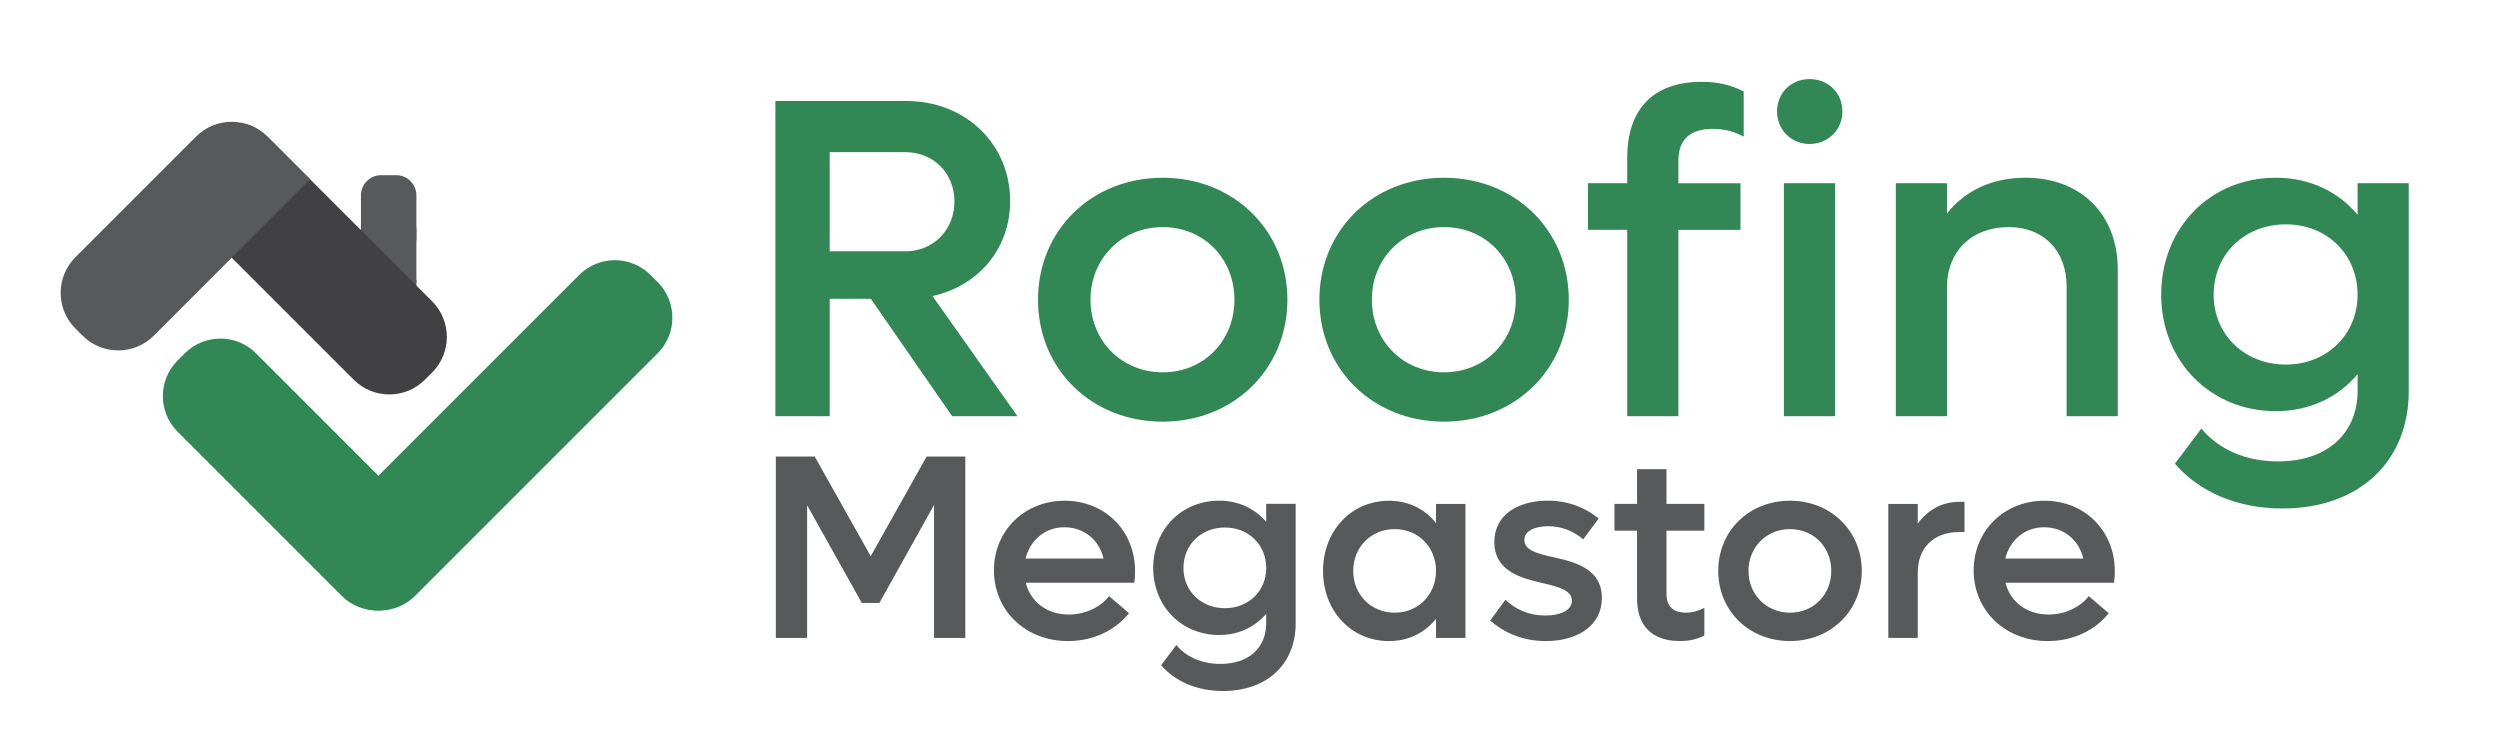
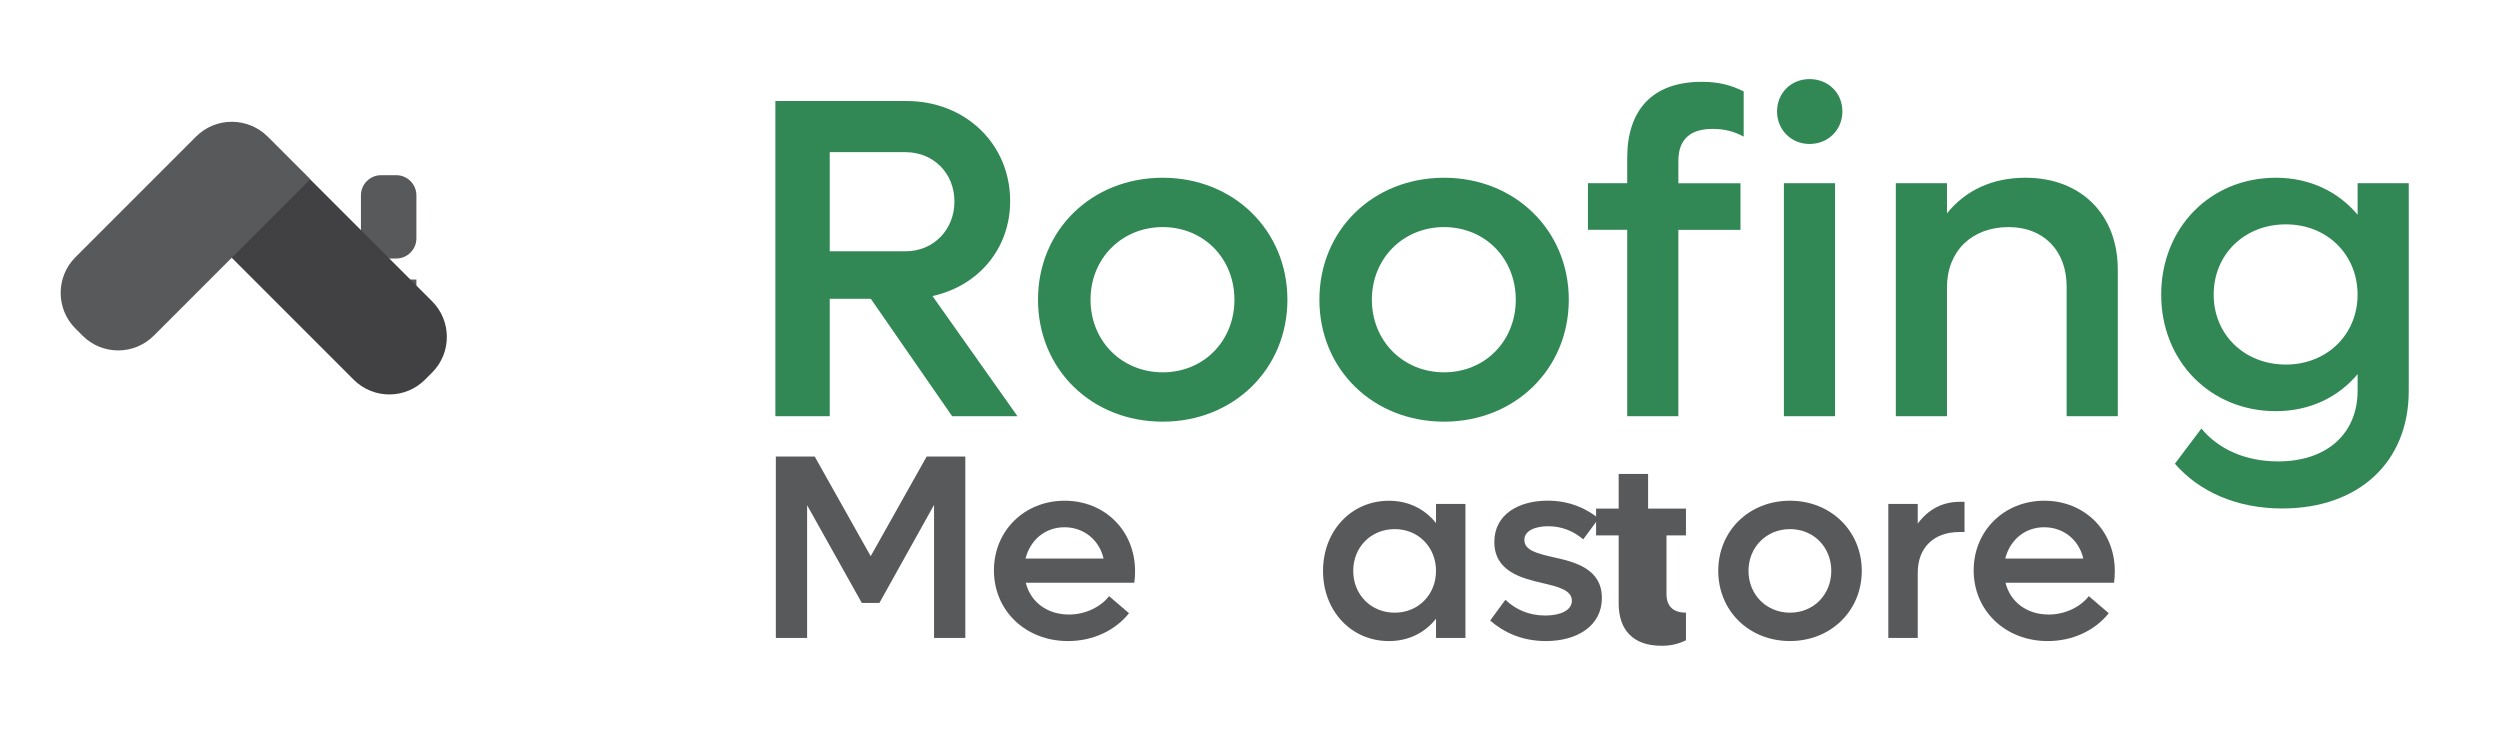
<svg xmlns="http://www.w3.org/2000/svg" version="1.1" x="0px" y="0px" viewBox="0 0 702.69 205.38" style="enable-background:new 0 0 702.69 205.38;" xml:space="preserve">
  <style type="text/css">
	.st0{fill:#318855;}
	.st1{fill:#58595B;}
	.st2{fill:#414042;}
</style>
  <g id="Layer_1">
</g>
  <g id="Mini_Logo">
    <g>
      <g>
        <path class="st0" d="M244.77,83.99h-11.55v33h-15.28V28.39h36.85c16.56,0,29.14,12.07,29.14,28.12c0,13.48-8.99,23.88-21.83,26.7     l23.88,33.77h-18.36L244.77,83.99z M233.22,70.63h21.31c7.83,0,13.74-6.03,13.74-13.99c0-7.96-5.91-13.87-13.74-13.87h-21.31     V70.63z" />
        <path class="st0" d="M291.76,84.24c0-19.52,15.02-34.28,35.05-34.28c19.9,0,35.05,14.76,35.05,34.28     c0,19.51-15.15,34.28-35.05,34.28C306.78,118.52,291.76,103.76,291.76,84.24z M346.97,84.24c0-11.55-8.6-20.41-20.16-20.41     c-11.56,0-20.29,8.86-20.29,20.41s8.73,20.41,20.29,20.41C338.36,104.66,346.97,95.8,346.97,84.24z" />
        <path class="st0" d="M370.85,84.24c0-19.52,15.02-34.28,35.05-34.28c19.9,0,35.05,14.76,35.05,34.28     c0,19.51-15.15,34.28-35.05,34.28C385.87,118.52,370.85,103.76,370.85,84.24z M426.05,84.24c0-11.55-8.6-20.41-20.16-20.41     s-20.29,8.86-20.29,20.41s8.73,20.41,20.29,20.41S426.05,95.8,426.05,84.24z" />
        <path class="st0" d="M478.3,23c4.75,0,8.22,0.9,11.81,2.7v12.71c-2.57-1.41-5.26-2.18-8.73-2.18c-6.16,0-9.63,2.82-9.63,8.99     v6.29h17.46v13.1h-17.46v52.38h-14.38V64.6h-11.04V51.5h11.04v-7.19C457.38,31.22,464.18,23,478.3,23z M499.49,31.35     c0-5.26,3.98-9.12,9.12-9.12c5.26,0,9.24,3.85,9.24,9.12c0,5.14-3.98,9.12-9.24,9.12C503.47,40.46,499.49,36.48,499.49,31.35z      M501.41,51.5h14.38v65.48h-14.38V51.5z" />
        <path class="st0" d="M595.26,75.77v41.21h-14.38V80.52c0-10.01-6.42-16.69-16.3-16.69c-10.4,0-17.33,6.8-17.33,16.95v36.21     h-14.38V51.5h14.38v8.47c5.26-6.55,12.84-10.01,22.08-10.01C584.86,49.96,595.26,60.23,595.26,75.77z" />
        <path class="st0" d="M677.04,51.5v58.42c0,19.9-13.99,33-35.56,33c-12.84,0-23.37-4.75-30.17-12.58l7.45-9.89     c4.75,5.78,12.33,9.24,21.57,9.24c13.74,0,22.34-7.83,22.34-19.9v-4.62c-5.39,6.42-13.35,10.4-22.98,10.4     c-18.49,0-32.23-14.12-32.23-32.74c0-18.74,13.74-32.87,32.23-32.87c9.63,0,17.59,3.98,22.98,10.4V51.5H677.04z M662.66,82.83     c0-11.3-8.6-19.77-20.16-19.77c-11.68,0-20.29,8.47-20.29,19.77c0,11.17,8.6,19.64,20.29,19.64     C654.06,102.47,662.66,94,662.66,82.83z" />
      </g>
      <g>
        <path class="st1" d="M271.33,128.33v50.97h-8.79v-37.38l-15.36,27.55h-4.95L226.86,142v37.3h-8.79v-50.97h10.93l15.73,28     l15.73-28H271.33z" />
        <path class="st1" d="M318.83,163.79h-30.51c1.33,5.39,5.98,8.94,12.11,8.94c4.95,0,9.16-2.36,11.3-5.17l5.61,4.8     c-3.84,4.8-10.05,7.83-17.14,7.83c-11.97,0-20.83-8.57-20.83-19.87c0-11.15,8.57-19.58,19.87-19.58c11.3,0,19.8,8.42,19.8,19.8     C319.05,161.57,318.98,162.75,318.83,163.79z M288.25,156.99h21.94c-1.26-5.32-5.61-8.79-11.01-8.79     C293.79,148.2,289.58,151.75,288.25,156.99z" />
-         <path class="st1" d="M364.18,141.63v33.61c0,11.45-8.05,18.98-20.46,18.98c-7.39,0-13.44-2.73-17.36-7.24l4.28-5.69     c2.73,3.32,7.09,5.32,12.41,5.32c7.9,0,12.85-4.51,12.85-11.45v-2.66c-3.1,3.69-7.68,5.98-13.22,5.98     c-10.64,0-18.54-8.13-18.54-18.84c0-10.78,7.9-18.91,18.54-18.91c5.54,0,10.12,2.29,13.22,5.98v-5.1H364.18z M355.91,159.65     c0-6.5-4.95-11.38-11.6-11.38c-6.72,0-11.67,4.88-11.67,11.38c0,6.43,4.95,11.3,11.67,11.3     C350.96,170.95,355.91,166.08,355.91,159.65z" />
        <path class="st1" d="M411.9,141.63v37.67h-8.27v-5.39c-3.1,3.92-7.68,6.28-13.22,6.28c-10.64,0-18.54-8.49-18.54-19.72     c0-11.23,7.9-19.72,18.54-19.72c5.54,0,10.12,2.36,13.22,6.28v-5.39H411.9z M403.63,160.46c0-6.65-4.95-11.74-11.6-11.74     c-6.72,0-11.67,5.1-11.67,11.74c0,6.65,4.95,11.75,11.67,11.75C398.68,172.21,403.63,167.11,403.63,160.46z" />
        <path class="st1" d="M418.85,174.42l4.28-5.84c2.88,2.73,6.57,4.43,11.23,4.43c4.21,0,7.46-1.48,7.46-4.14     c0-2.95-3.69-3.92-8.13-4.95c-6.06-1.4-13.67-3.32-13.67-11.6c0-7.76,6.87-11.6,15-11.6c6.2,0,11.01,2.29,14.33,5.02L445,151.6     c-2.58-2.22-5.91-3.69-9.82-3.69c-3.69,0-6.72,1.26-6.72,3.84c0,2.95,3.62,3.84,8.2,4.88c6.06,1.33,13.59,3.25,13.59,11.45     c0,7.83-6.94,12.11-15.73,12.11C427.64,180.19,422.47,177.6,418.85,174.42z" />
-         <path class="st1" d="M468.41,149.16v17.8c0,3.55,1.99,5.24,5.47,5.24c2.07,0,3.69-0.59,5.17-1.33v7.76     c-2.07,1.03-4.14,1.55-6.87,1.55c-8.12,0-12.04-4.58-12.04-11.89v-19.13h-6.35v-7.53h6.35v-9.75h8.27v9.75h10.64v7.53H468.41z" />
+         <path class="st1" d="M468.41,149.16v17.8c0,3.55,1.99,5.24,5.47,5.24v7.76     c-2.07,1.03-4.14,1.55-6.87,1.55c-8.12,0-12.04-4.58-12.04-11.89v-19.13h-6.35v-7.53h6.35v-9.75h8.27v9.75h10.64v7.53H468.41z" />
        <path class="st1" d="M482.96,160.46c0-11.23,8.64-19.72,20.17-19.72c11.45,0,20.17,8.5,20.17,19.72     c0,11.23-8.72,19.72-20.17,19.72C491.61,180.19,482.96,171.69,482.96,160.46z M514.73,160.46c0-6.65-4.95-11.74-11.6-11.74     c-6.65,0-11.67,5.1-11.67,11.74c0,6.65,5.02,11.75,11.67,11.75C509.78,172.21,514.73,167.11,514.73,160.46z" />
        <path class="st1" d="M552.18,141.04v8.5h-1.4c-7.39,0-11.75,4.51-11.75,11.45v18.32h-8.27v-37.67h8.27v5.54     c2.81-3.84,6.8-6.13,11.75-6.13H552.18z" />
        <path class="st1" d="M594.21,163.79H563.7c1.33,5.39,5.98,8.94,12.11,8.94c4.95,0,9.16-2.36,11.3-5.17l5.61,4.8     c-3.84,4.8-10.05,7.83-17.14,7.83c-11.97,0-20.83-8.57-20.83-19.87c0-11.15,8.57-19.58,19.87-19.58s19.8,8.42,19.8,19.8     C594.43,161.57,594.36,162.75,594.21,163.79z M563.63,156.99h21.94c-1.26-5.32-5.61-8.79-11.01-8.79S564.96,151.75,563.63,156.99     z" />
      </g>
      <g>
-         <rect x="101.45" y="63.91" class="st1" width="15.59" height="15.59" />
        <path class="st1" d="M111.37,72.66h-4.25c-3.13,0-5.67-2.54-5.67-5.67V54.91c0-3.13,2.54-5.67,5.67-5.67h4.25     c3.13,0,5.67,2.54,5.67,5.67v12.07C117.04,70.12,114.5,72.66,111.37,72.66z" />
        <rect x="101.45" y="78.57" class="st1" width="15.59" height="15.59" />
      </g>
-       <path class="st0" d="M162.8,77.28l-68.13,68.13c-5.53,5.53-5.53,14.51,0,20.04l2,2c5.53,5.53,14.51,5.53,20.04,0l68.13-68.13    c5.53-5.53,5.53-14.51,0-20.04l-2-2C177.31,71.75,168.34,71.75,162.8,77.28z" />
      <path class="st2" d="M121.45,84.68L75.36,38.59c-5.53-5.53-14.51-5.53-20.04,0l-2,2c-5.53,5.53-5.53,14.51,0,20.04l46.09,46.09    c5.53,5.53,14.51,5.53,20.04,0l2-2C126.98,99.19,126.98,90.21,121.45,84.68z" />
      <path class="st1" d="M43.24,94.34L87.18,50.4L75.16,38.38c-5.53-5.53-14.51-5.53-20.04,0L21.2,72.3c-5.53,5.53-5.53,14.51,0,20.04    l2,2C28.73,99.88,37.71,99.88,43.24,94.34z" />
-       <path class="st0" d="M49.93,121.36l46.1,46.1c5.53,5.53,14.51,5.53,20.04,0l2-2c5.53-5.53,5.53-14.51,0-20.04l-46.1-46.1    c-5.53-5.53-14.51-5.53-20.04,0l-2,2C44.39,106.85,44.39,115.82,49.93,121.36z" />
    </g>
    <g>
	</g>
    <g>
	</g>
    <g>
	</g>
    <g>
	</g>
    <g>
	</g>
    <g>
	</g>
  </g>
</svg>